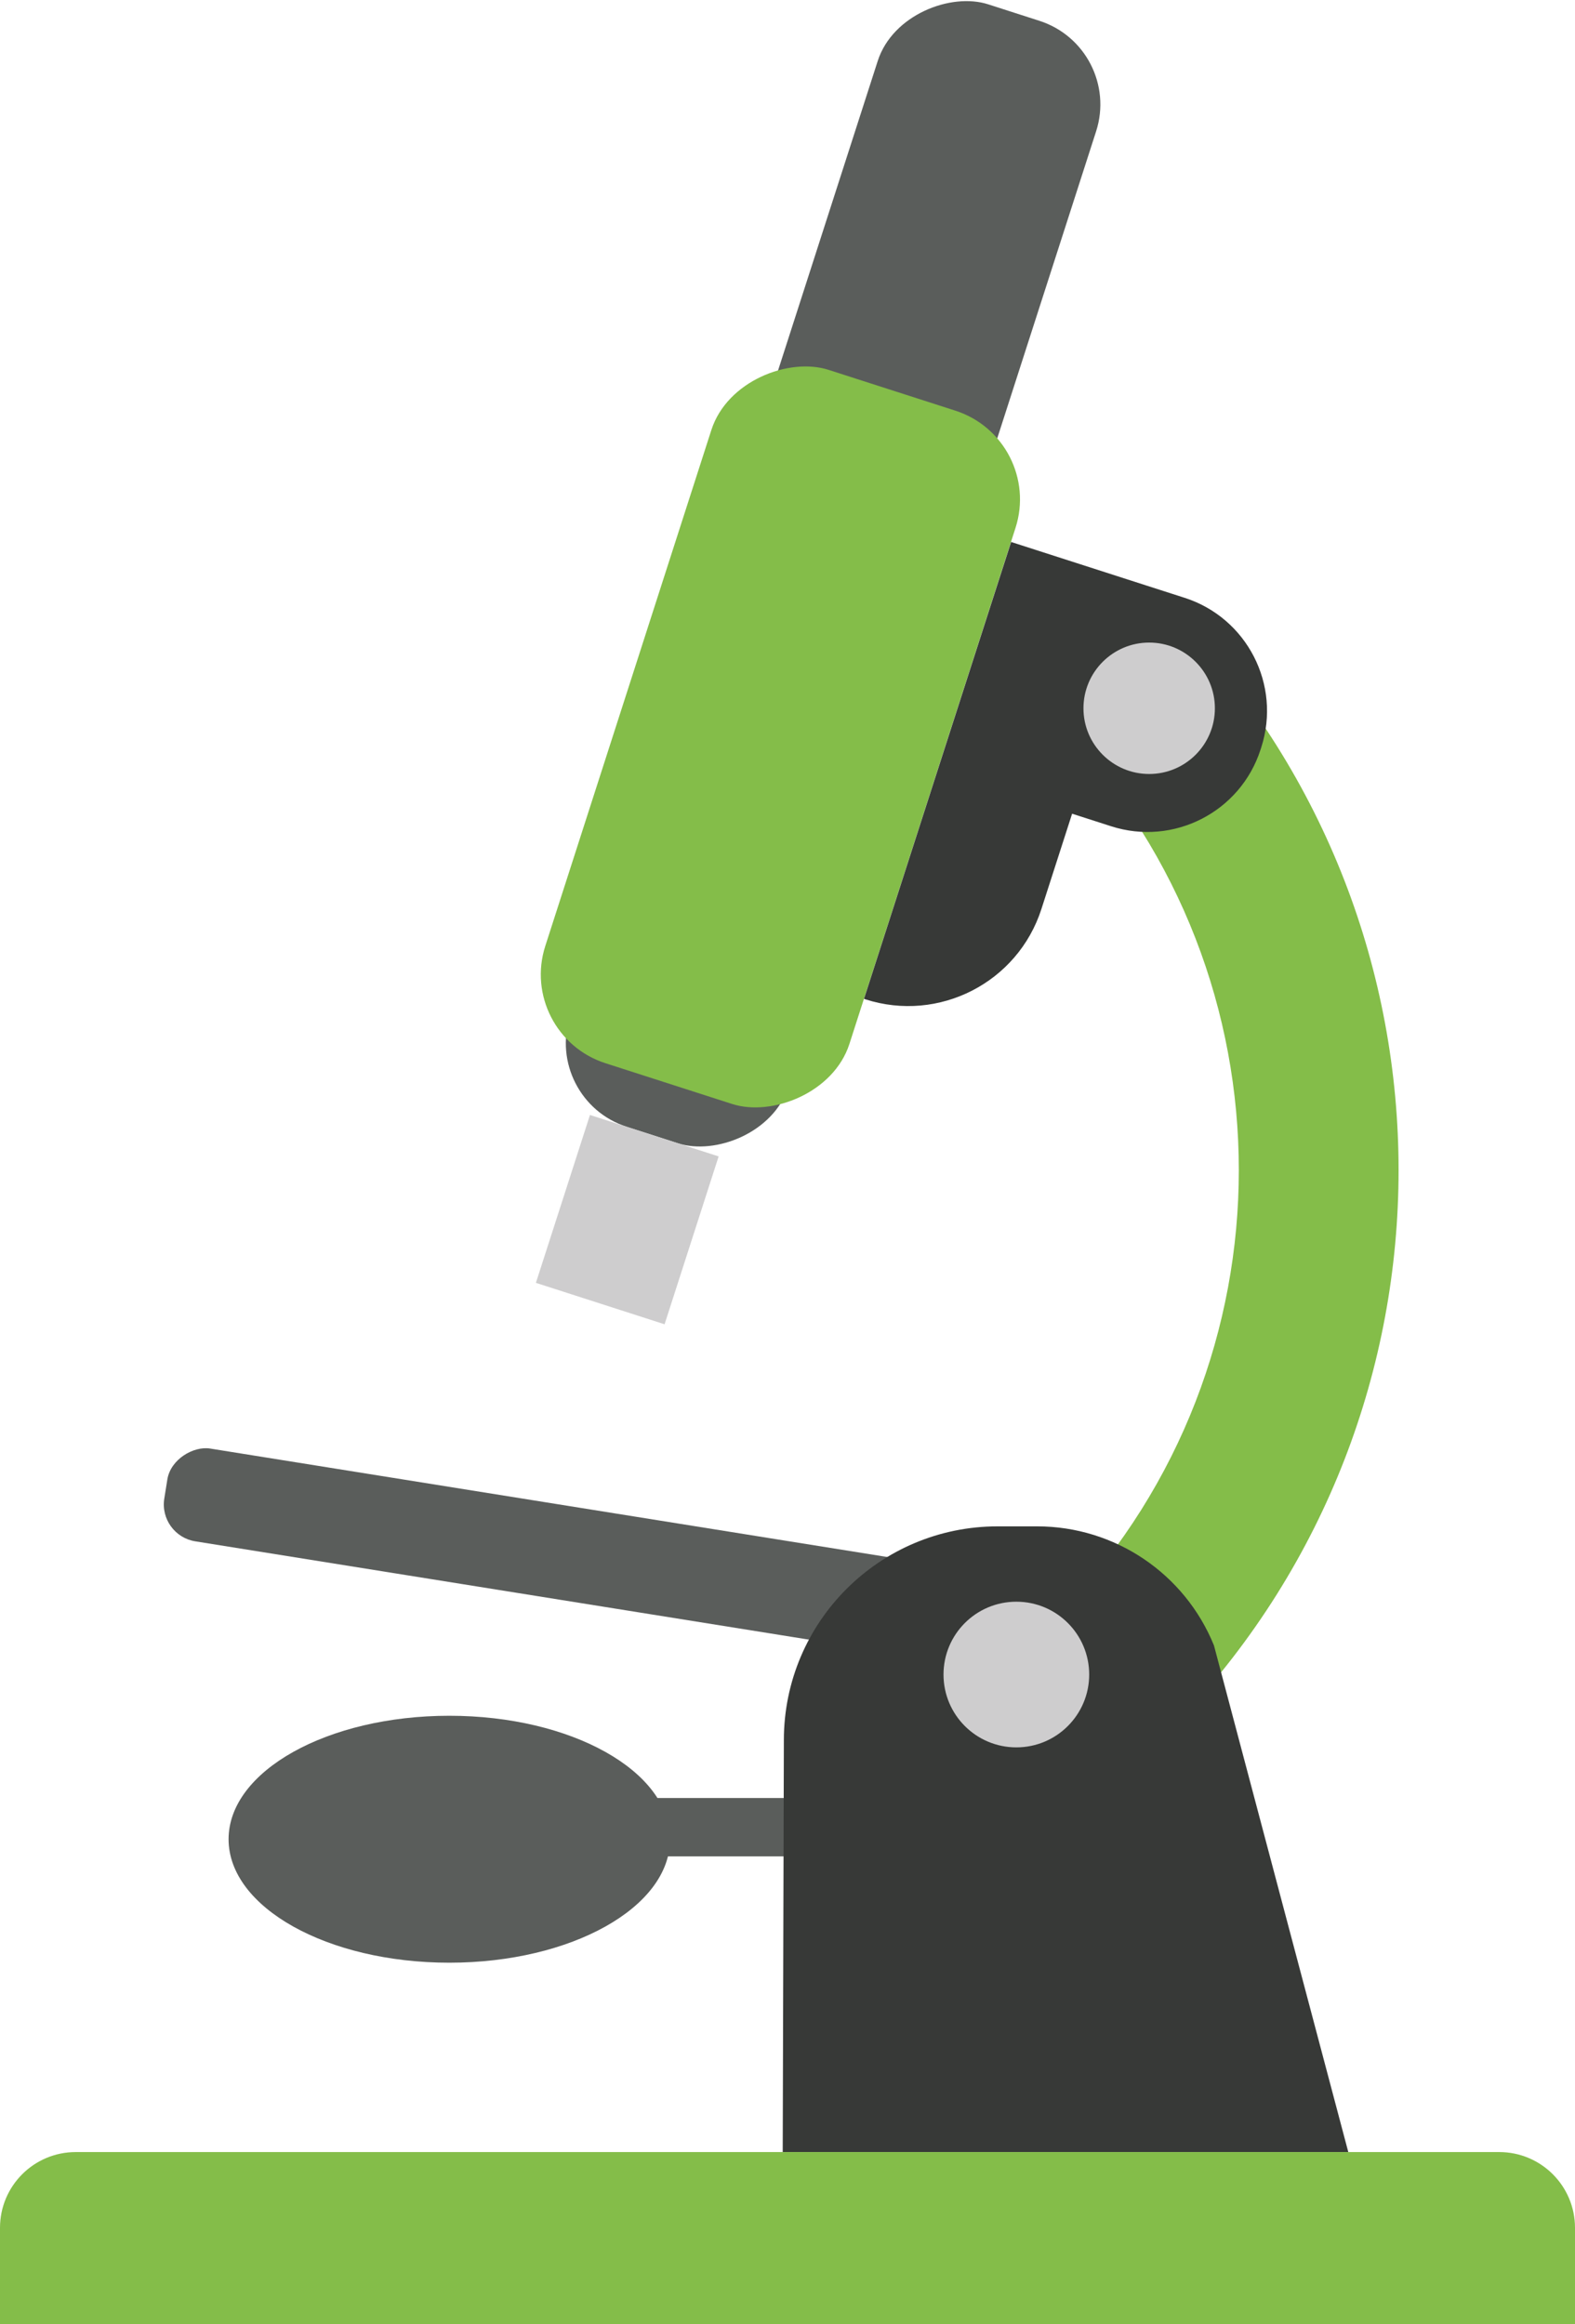
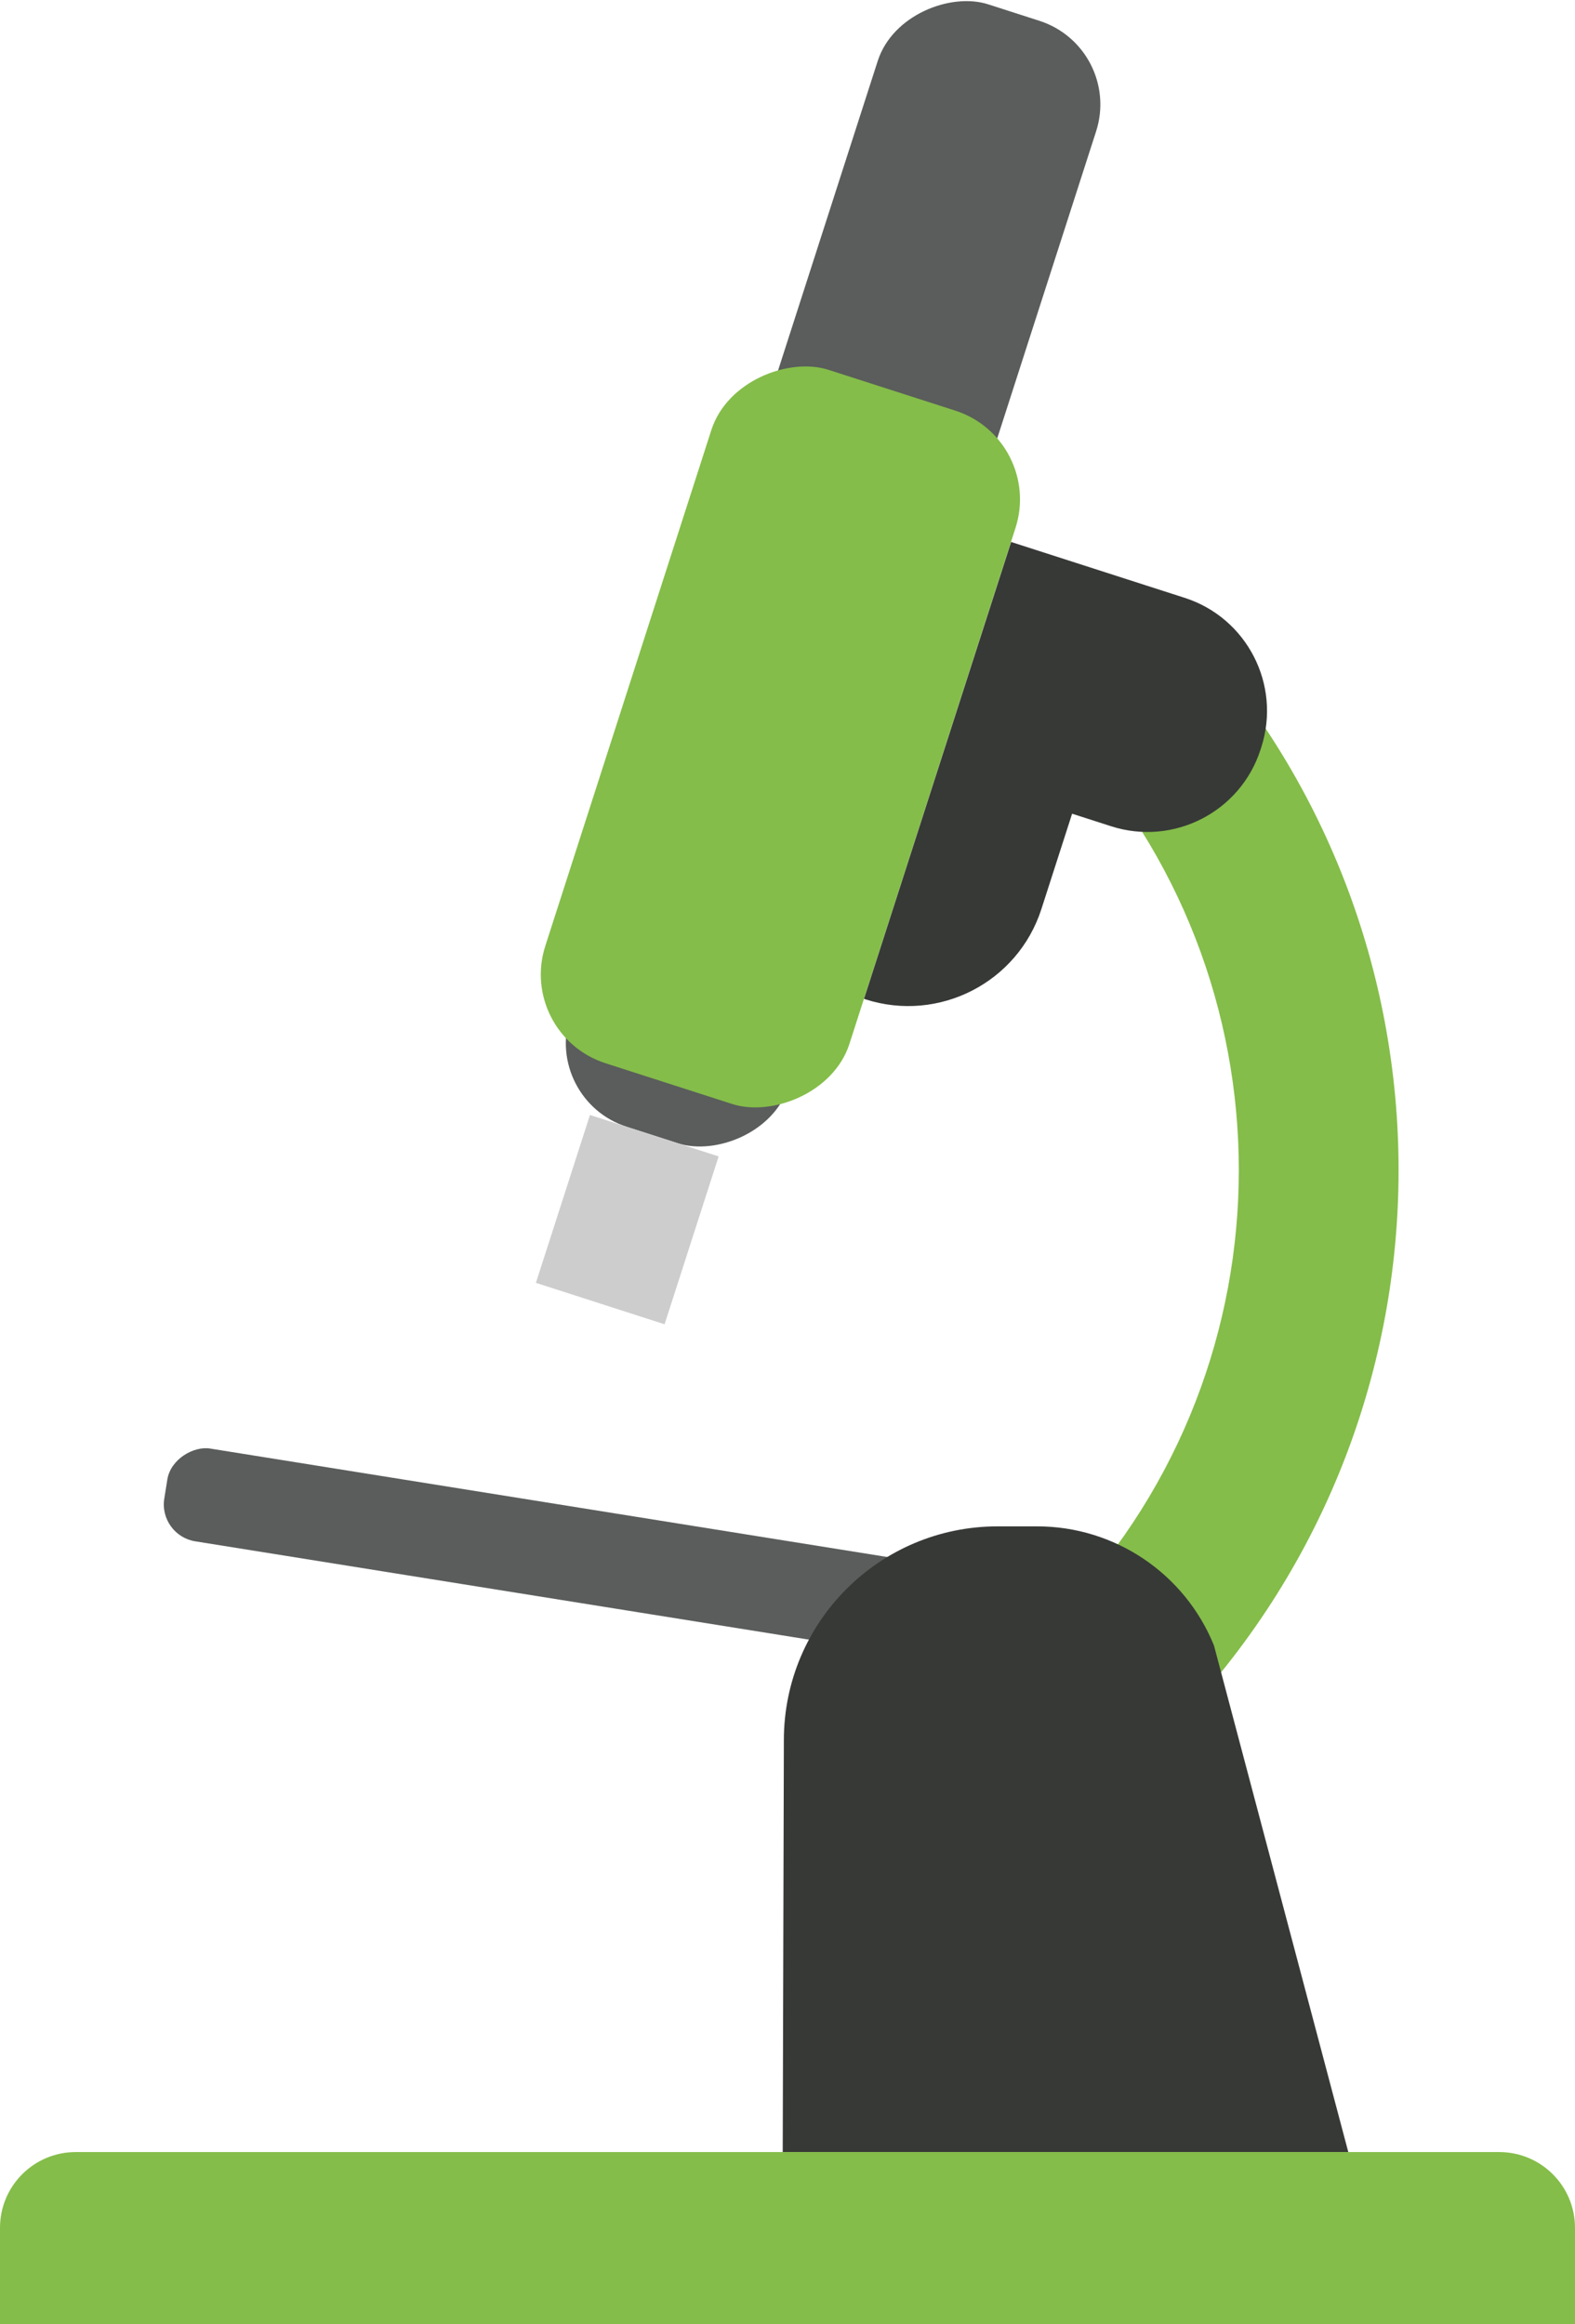
<svg xmlns="http://www.w3.org/2000/svg" viewBox="0 0 439.81 649.01">
  <defs>
    <style>.d{fill:#84bd49;}.e{fill:#373937;}.f{fill:#cecdce;}.g{fill:#5a5d5b;}</style>
  </defs>
  <g id="a" />
  <g id="b">
    <g id="c">
      <g>
-         <rect class="g" x="181.57" y="502.1" width="119.38" height="16.3" />
-         <path class="g" d="M187.11,513.61c0,19.04-27.6,34.48-61.64,34.48s-61.64-15.44-61.64-34.48,27.6-34.48,61.64-34.48,61.64,15.44,61.64,34.48Z" />
        <rect class="g" x="150.8" y="315.59" width="26.24" height="238.21" rx="10.43" ry="10.43" transform="translate(-291.24 527.76) rotate(-80.9)" />
        <path class="d" d="M330.05,479.55c-10.84-10.18-21.68-20.36-32.52-30.54,64.54-68.72,64.54-175.78,0-244.5,10.84-10.18,21.68-20.36,32.52-30.54,80.66,85.89,80.66,219.68,0,305.57Z" />
        <g>
          <g>
            <rect class="g" x="67.97" y="128.18" width="329.3" height="64.07" rx="24.52" ry="24.52" transform="translate(8.83 332.55) rotate(-72.15)" />
            <rect class="d" x="116.24" y="161.2" width="203.4" height="89.22" rx="26.02" ry="26.02" transform="translate(-44.76 350.2) rotate(-72.16)" />
            <rect class="f" x="150.53" y="321.68" width="49.25" height="37.75" transform="translate(-202.69 402.92) rotate(-72.15)" />
          </g>
          <path class="e" d="M330.79,166.94l-10.88-3.5-37.56-12.09-20.54,63.79-20.54,63.8,.38,.12c20.54,6.61,42.55-4.68,49.16-25.22l8.57-26.61,10.88,3.5c17.44,5.61,36.13-3.97,41.74-21.41l.21-.64c5.61-17.44-3.97-36.13-21.41-41.74Z" />
        </g>
-         <path class="f" d="M339.25,197.79c0,10.14-8.22,18.35-18.35,18.35s-18.35-8.22-18.35-18.35,8.22-18.35,18.35-18.35,18.35,8.22,18.35,18.35Z" />
        <path class="e" d="M376.5,600.97H218.57l.32-115.03c0-32.97,26.73-59.7,59.7-59.7h11.02c21.71,0,41.24,13.17,49.39,33.28l37.5,141.44Z" />
-         <path class="f" d="M304.15,467.62c0,11.23-9.11,20.34-20.34,20.34s-20.34-9.1-20.34-20.34,9.1-20.34,20.34-20.34,20.34,9.1,20.34,20.34Z" />
        <path class="d" d="M0,649.01H439.81v-26.88c0-11.69-9.47-21.16-21.16-21.16H21.16c-11.69,0-21.16,9.47-21.16,21.16v26.88Z" />
      </g>
    </g>
  </g>
</svg>